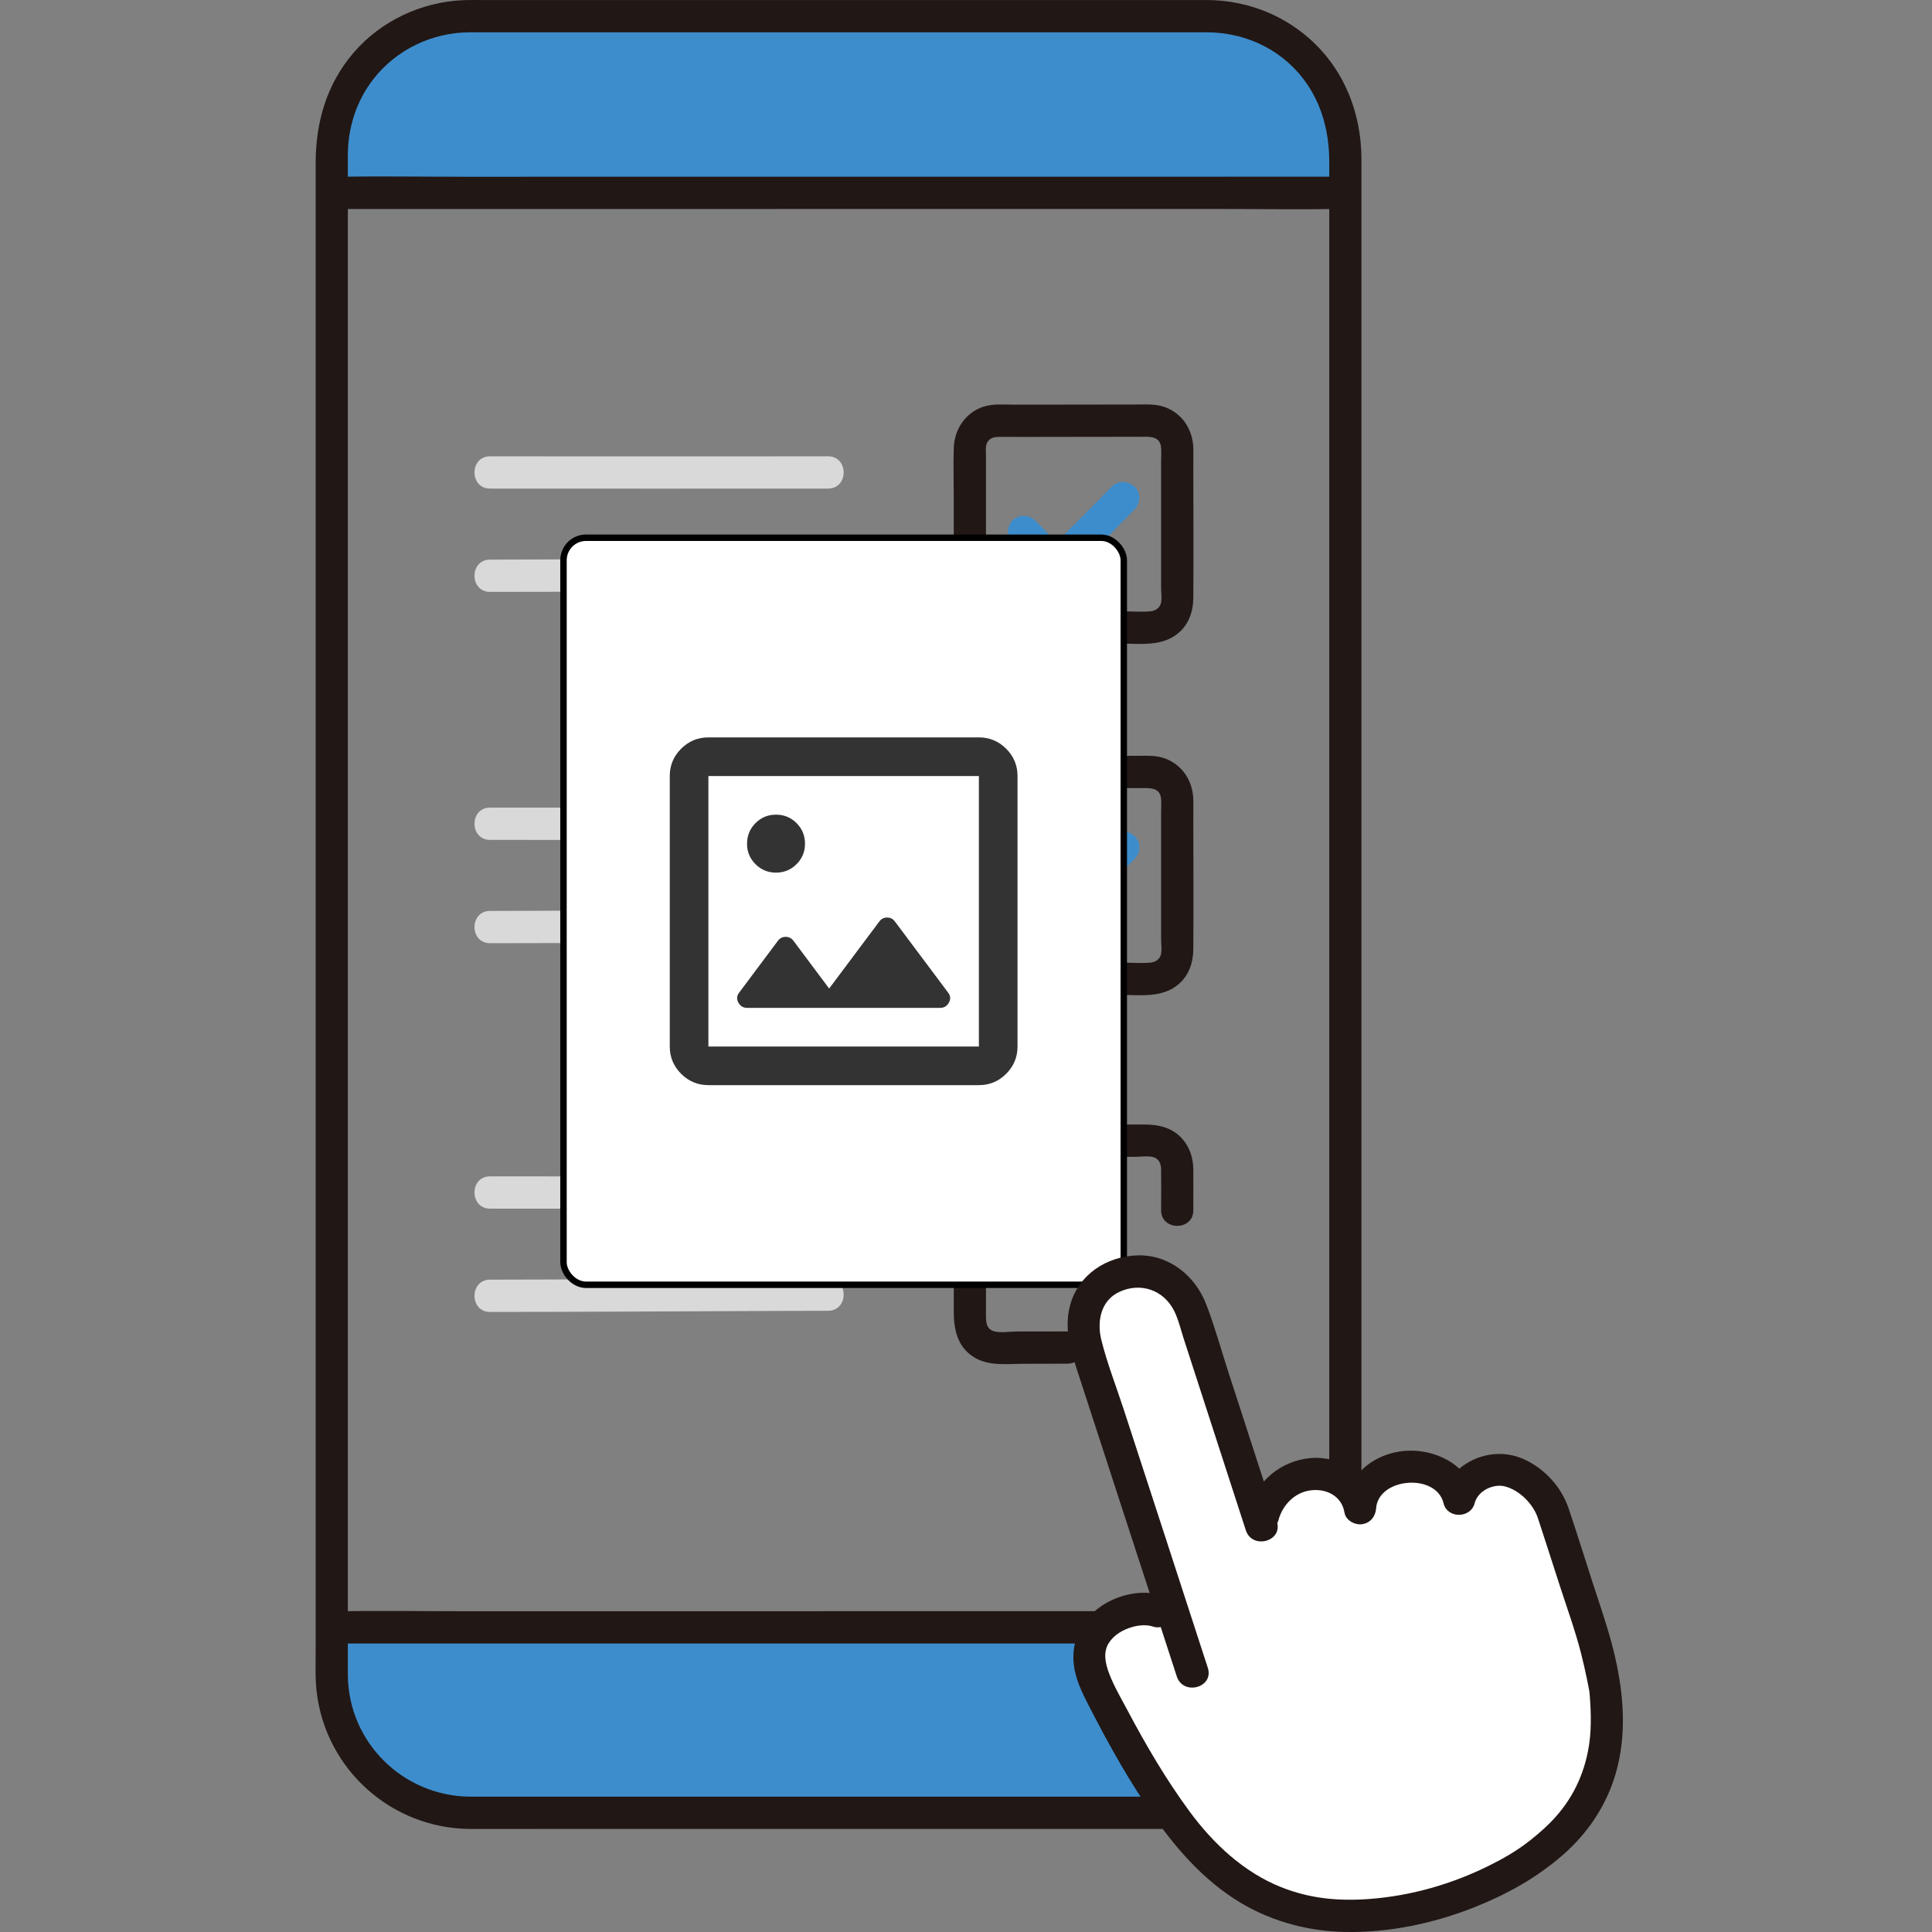
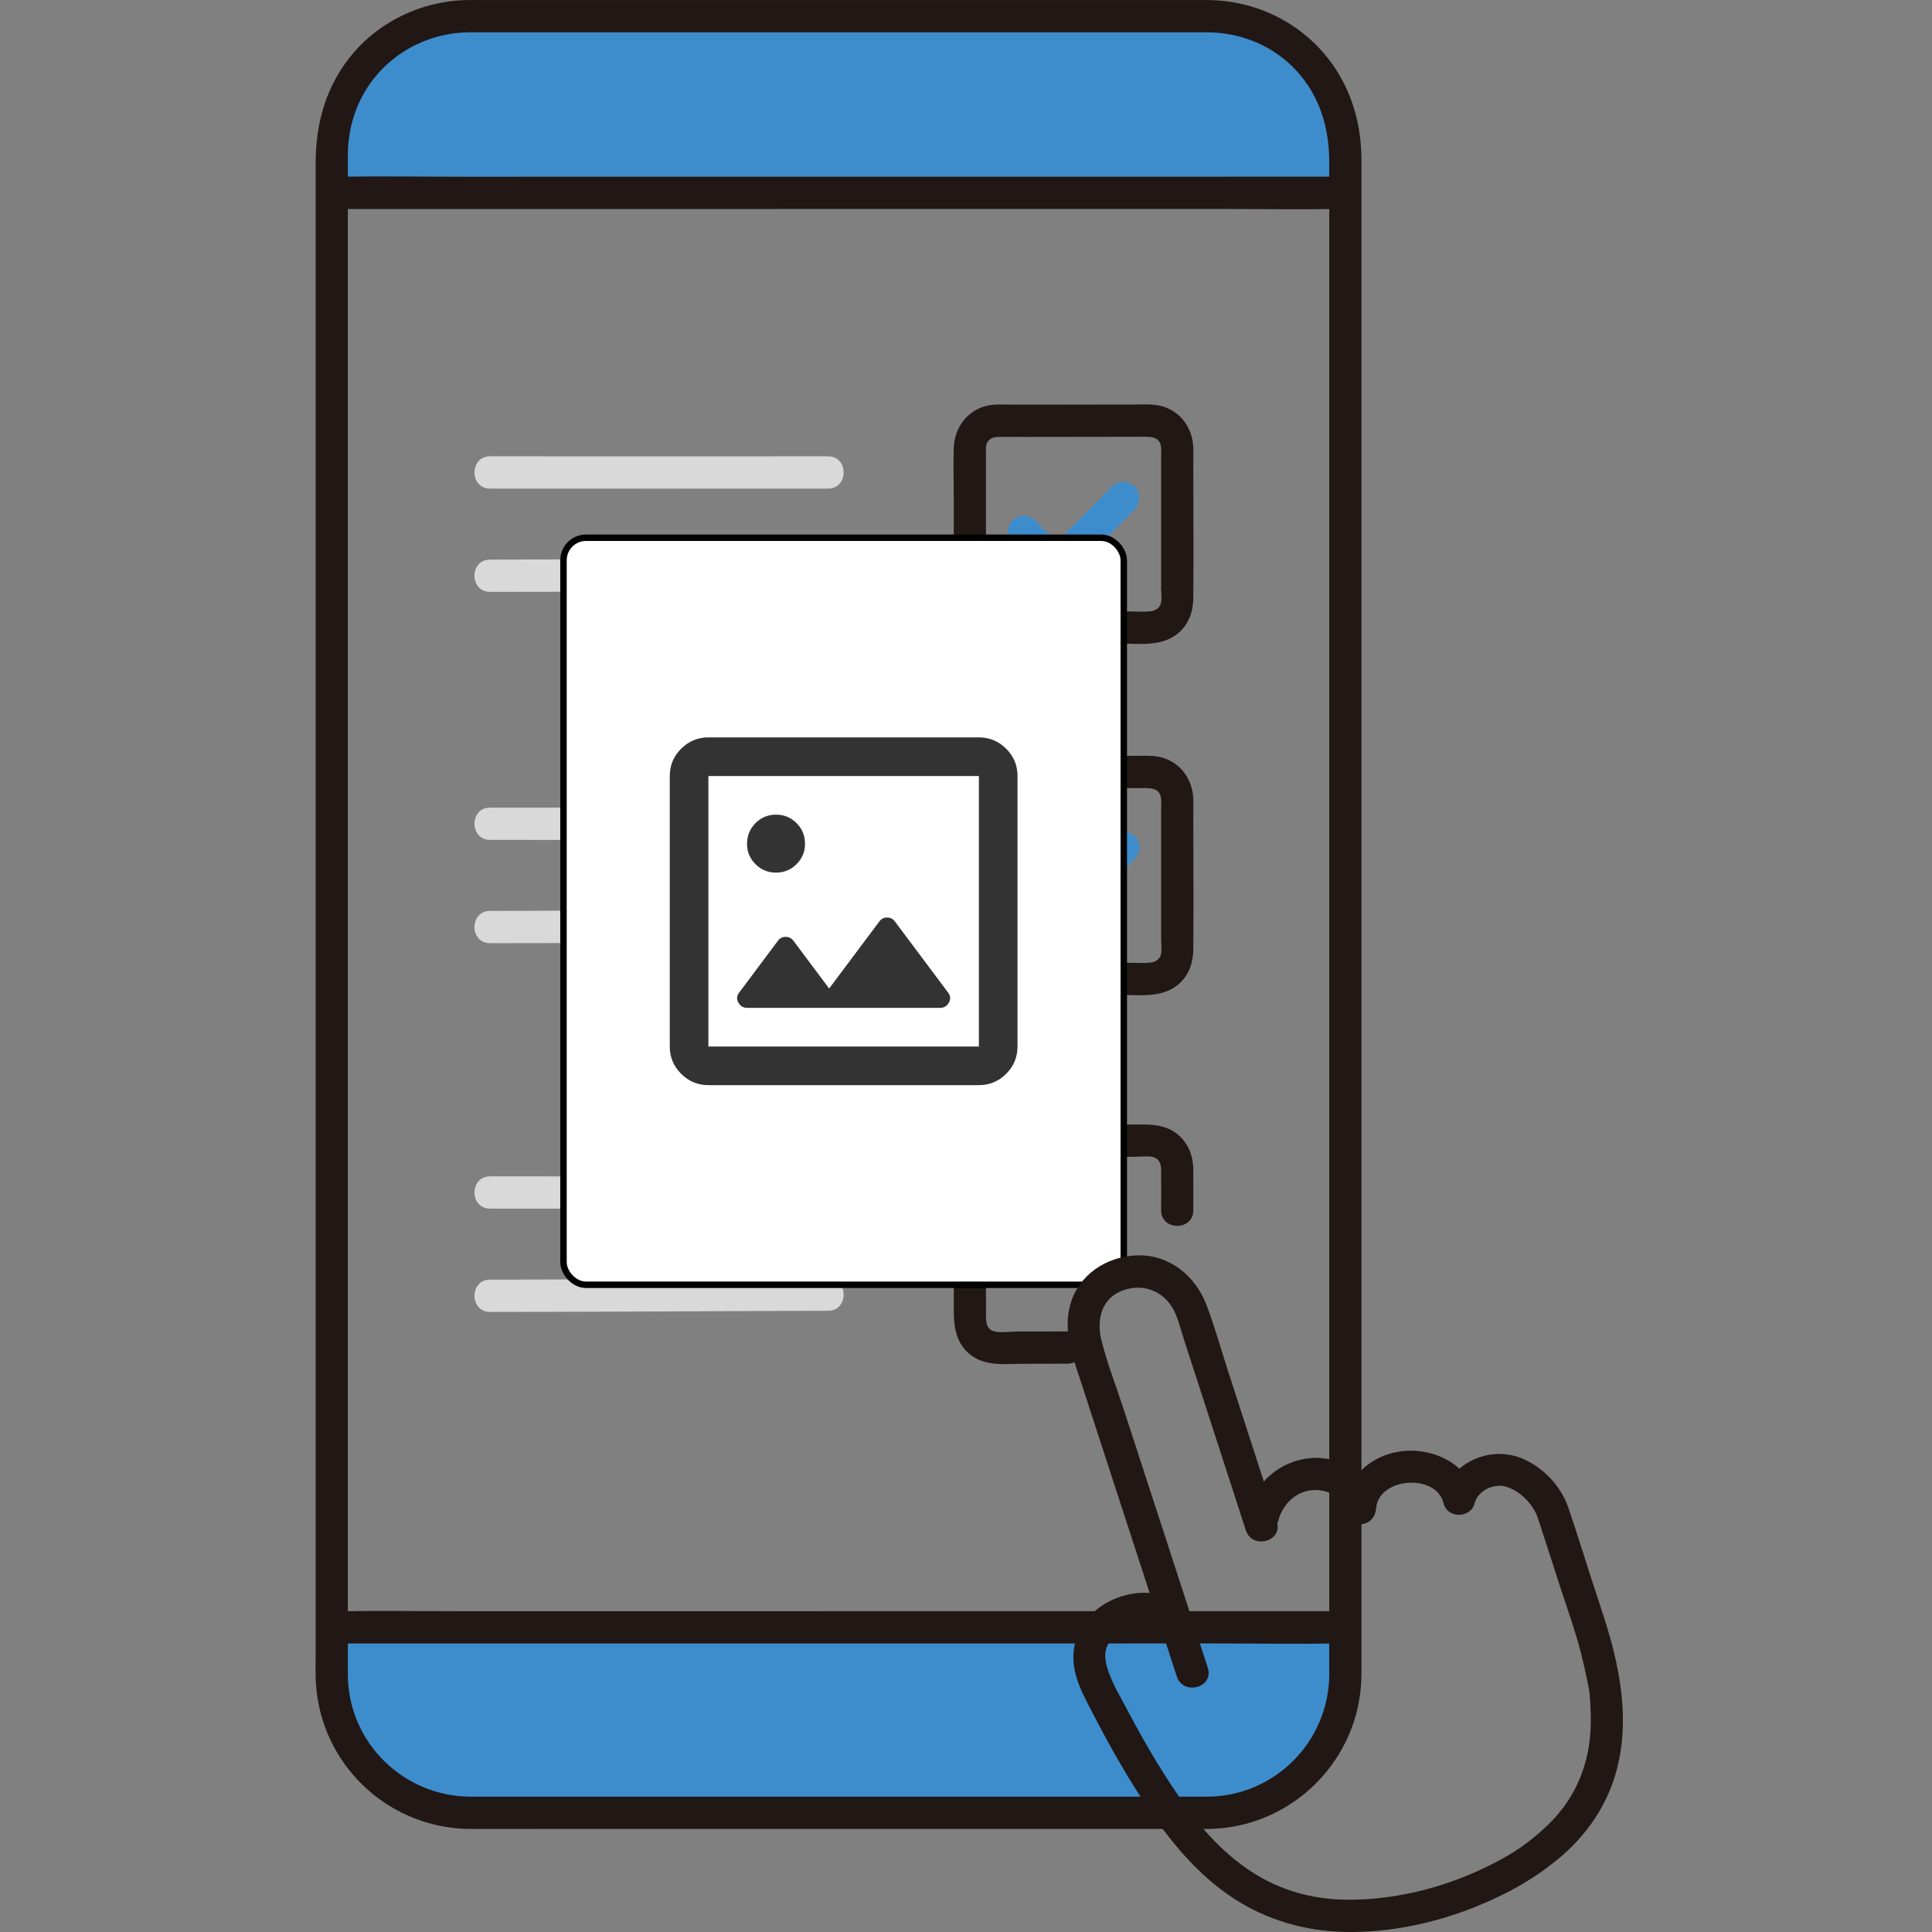
<svg xmlns="http://www.w3.org/2000/svg" width="300" height="300" viewBox="0 0 300 300" fill="none">
  <rect x="0" y="0" width="300" height="300" fill="#808080" stroke="none" />
  <g clip-path="url(#clip0_5_58)">
    <path d="M187.568 2.511C199.352 2.511 208.904 12.088 208.904 23.9V29.941C200.639 29.941 77.124 29.95 55.435 29.951L55.437 29.952H51.794C51.791 65.768 51.791 213.385 51.791 252.706C52.091 252.698 52.247 252.699 52.248 252.699C55.345 252.699 199.949 252.689 208.904 252.695V260.103C208.904 271.915 199.352 281.49 187.568 281.491H72.851C61.067 281.491 51.514 271.915 51.514 260.103V23.9C51.514 12.088 61.067 2.511 72.851 2.511H187.568ZM209.182 252.695C209.112 252.695 209.019 252.695 208.904 252.695V29.941C209.021 29.941 209.114 29.941 209.185 29.941C209.181 65.729 209.182 213.348 209.182 252.695Z" fill="#3D8DCC" />
    <path d="M187.568 278.985H179.478C172.697 278.985 165.916 278.985 159.136 278.985C150.235 278.985 141.333 278.985 132.433 278.985C123.375 278.985 114.318 278.985 105.261 278.985H83.512C80.034 278.985 76.555 278.994 73.076 278.985C62.66 278.956 54.091 270.604 54.013 260.102C54.003 258.689 54.013 257.277 54.013 255.865C54.013 251.968 54.013 248.071 54.013 244.174C54.013 240.278 54.013 232.347 54.013 226.433C54.013 219.009 54.013 211.586 54.013 204.161V178.534C54.013 169.373 54.013 160.213 54.013 151.052C54.013 141.741 54.013 132.428 54.013 123.117C54.013 114.121 54.013 105.126 54.013 96.129V71.492C54.013 64.529 54.013 57.568 54.013 50.605C54.013 43.642 54.013 40.115 54.013 34.871V25.689C54.013 25.123 54.01 24.556 54.013 23.99C54.038 19.775 55.358 15.658 57.953 12.315C61.527 7.709 67.059 5.06 72.853 5.017C73.617 5.012 74.38 5.017 75.142 5.017C80.197 5.017 85.253 5.017 90.308 5.017H142.358C150.726 5.017 159.093 5.017 167.46 5.017C173.003 5.017 178.548 5.017 184.091 5.017C185.187 5.017 186.285 5.014 187.381 5.017C191.679 5.03 195.884 6.379 199.267 9.081C204.246 13.058 206.405 18.855 206.405 25.076V48.341C206.405 55.115 206.405 61.889 206.405 68.663C206.405 76.703 206.405 84.743 206.405 92.783V119.545C206.405 128.842 206.405 138.139 206.405 147.436V175.056C206.405 183.705 206.405 192.354 206.405 201.003V242.27C206.405 246.444 206.405 250.616 206.405 254.79C206.405 256.536 206.415 258.283 206.405 260.031C206.342 270.429 197.947 278.894 187.568 278.987C184.353 279.016 184.345 284.026 187.568 283.997C200.624 283.879 211.31 273.193 211.404 260.09C211.415 258.501 211.404 256.91 211.404 255.32V243.043C211.404 236.929 211.404 230.815 211.404 224.7C211.404 217.045 211.404 209.39 211.404 201.736C211.404 192.976 211.404 184.217 211.404 175.458V147.575C211.404 138.185 211.404 128.797 211.404 119.407C211.404 110.362 211.404 101.316 211.404 92.27V67.881C211.404 61.102 211.404 54.323 211.404 47.544V24.787C211.404 17.104 208.36 9.874 202.228 5.086C197.991 1.776 192.829 0.036 187.461 0.006C186.439 -9.36065e-05 185.417 0.006 184.396 0.006H167.785C159.355 0.006 150.924 0.006 142.495 0.006C133.178 0.006 123.86 0.006 114.542 0.006C106.327 0.006 98.112 0.006 89.896 0.006C84.895 0.006 79.894 0.006 74.892 0.006C73.952 0.006 73.008 -0.014 72.067 0.021C65.529 0.256 59.158 3.213 54.884 8.209C50.694 13.104 49.015 19.021 49.015 25.354V34.186C49.015 39.384 49.015 44.582 49.015 49.78C49.015 56.751 49.015 63.722 49.015 70.693C49.015 78.999 49.015 87.306 49.015 95.612C49.015 104.688 49.015 113.765 49.015 122.841V151.052C49.015 160.346 49.015 169.64 49.015 178.934V204.764C49.015 212.255 49.015 219.747 49.015 227.237V256.379C49.015 258.515 48.926 260.692 49.184 262.815C50.653 274.866 60.887 283.931 72.989 283.996C76.384 284.014 79.779 283.996 83.173 283.996C90.451 283.996 97.73 283.996 105.008 283.996C114.15 283.996 123.291 283.996 132.433 283.996C141.455 283.996 150.479 283.996 159.501 283.996C166.285 283.996 173.069 283.996 179.852 283.996H187.568C190.785 283.996 190.79 278.986 187.568 278.986V278.985Z" fill="#211715" />
    <path d="M51.971 255.204C57.458 255.204 62.945 255.204 68.432 255.203C80.75 255.203 93.067 255.201 105.386 255.201C120.169 255.201 134.952 255.199 149.735 255.198C162.619 255.198 175.503 255.196 188.386 255.195C195.002 255.195 201.627 255.296 208.243 255.194C208.412 255.19 208.581 255.194 208.75 255.194C211.967 255.194 211.972 250.183 208.75 250.183C203.214 250.183 197.679 250.183 192.144 250.184C179.801 250.184 167.458 250.186 155.116 250.186C140.331 250.186 125.546 250.188 110.761 250.189C97.899 250.189 85.037 250.191 72.177 250.192C65.607 250.192 59.026 250.089 52.456 250.193C52.295 250.195 52.133 250.193 51.971 250.193C48.754 250.193 48.749 255.204 51.971 255.204Z" fill="#211715" />
    <path d="M51.971 32.456C57.458 32.456 62.945 32.456 68.432 32.455C80.75 32.455 93.067 32.453 105.386 32.453C120.169 32.453 134.952 32.451 149.735 32.45C162.619 32.45 175.503 32.448 188.386 32.447C195.002 32.447 201.627 32.548 208.243 32.446C208.412 32.443 208.581 32.446 208.75 32.446C211.967 32.446 211.972 27.435 208.75 27.435C203.214 27.435 197.679 27.435 192.144 27.436C179.801 27.436 167.458 27.438 155.116 27.438C140.331 27.438 125.546 27.44 110.761 27.441C97.899 27.441 85.037 27.444 72.177 27.445C65.607 27.445 59.026 27.341 52.456 27.446C52.295 27.448 52.133 27.446 51.971 27.446C48.754 27.446 48.749 32.456 51.971 32.456Z" fill="#211715" />
    <path d="M76.093 75.868C93.591 75.893 111.089 75.868 128.587 75.868C131.804 75.868 131.809 70.857 128.587 70.857C111.089 70.857 93.591 70.882 76.093 70.857C72.876 70.853 72.872 75.864 76.093 75.868Z" fill="#D9D9D9" />
    <path d="M76.093 91.908C90.848 91.906 105.603 91.802 120.357 91.751C123.1 91.742 125.843 91.73 128.587 91.73C131.804 91.73 131.809 86.719 128.587 86.719C113.768 86.721 98.948 86.824 84.128 86.876C81.45 86.885 78.772 86.897 76.093 86.897C72.876 86.897 72.871 91.908 76.093 91.908Z" fill="#D9D9D9" />
    <path d="M157.218 138.657C158.913 140.358 160.573 142.093 162.266 143.793C163.226 144.758 164.836 144.742 165.8 143.793C169.293 140.358 172.76 136.894 176.18 133.386C177.094 132.447 177.182 130.766 176.18 129.843C175.191 128.934 173.621 128.842 172.645 129.843C169.225 133.351 165.759 136.815 162.266 140.25H165.8C164.107 138.549 162.447 136.815 160.753 135.114C159.828 134.186 158.131 134.117 157.218 135.114C156.306 136.111 156.231 137.667 157.218 138.657Z" fill="#3D8DCC" />
    <path d="M157.218 84.376C158.913 86.076 160.573 87.811 162.266 89.511C163.226 90.476 164.836 90.46 165.8 89.511C169.293 86.076 172.76 82.612 176.18 79.104C177.094 78.165 177.182 76.484 176.18 75.561C175.191 74.652 173.621 74.56 172.645 75.561C169.225 79.07 165.759 82.533 162.266 85.969H165.8C164.107 84.267 162.447 82.533 160.753 80.833C159.828 79.905 158.131 79.836 157.218 80.833C156.306 81.829 156.231 83.385 157.218 84.376Z" fill="#3D8DCC" />
-     <path d="M154.748 99.952C161.15 99.969 167.551 99.952 173.952 99.94C177.032 99.933 180.444 100.447 182.973 98.307C184.62 96.913 185.283 94.915 185.298 92.815C185.345 85.955 185.298 79.091 185.298 72.231C185.298 71.349 185.326 70.462 185.298 69.581C185.208 66.759 183.672 64.295 180.996 63.257C179.577 62.707 178.063 62.808 176.57 62.811C175.033 62.814 173.497 62.817 171.96 62.819C168.519 62.826 165.079 62.832 161.638 62.833C160.241 62.833 158.845 62.833 157.45 62.833C155.894 62.832 154.224 62.666 152.722 63.15C149.899 64.062 148.193 66.671 148.1 69.569C148.016 72.182 148.1 74.812 148.1 77.427V90.354C148.1 91.313 148.067 92.28 148.1 93.239C148.232 96.995 151.01 99.784 154.747 99.953C157.963 100.099 157.956 95.088 154.747 94.943C152.511 94.841 153.099 91.687 153.099 90.173V70.633C153.099 70.042 153.001 69.289 153.271 68.762C153.651 68.021 154.311 67.848 155.084 67.84C156.486 67.828 157.891 67.845 159.294 67.846C165.171 67.846 171.049 67.833 176.926 67.822C178.434 67.819 180.164 67.623 180.298 69.548C180.347 70.242 180.298 70.957 180.298 71.653C180.298 78.208 180.298 84.764 180.298 91.319C180.298 92.029 180.436 92.907 180.282 93.612C180.108 94.42 179.399 94.85 178.643 94.922C177.238 95.055 175.75 94.927 174.339 94.93C167.809 94.943 161.279 94.96 154.748 94.944C151.532 94.935 151.527 99.946 154.748 99.954V99.952Z" fill="#211715" />
+     <path d="M154.748 99.952C161.15 99.969 167.551 99.952 173.952 99.94C177.032 99.933 180.444 100.447 182.973 98.307C184.62 96.913 185.283 94.915 185.298 92.815C185.345 85.955 185.298 79.091 185.298 72.231C185.298 71.349 185.326 70.462 185.298 69.581C185.208 66.759 183.672 64.295 180.996 63.257C179.577 62.707 178.063 62.808 176.57 62.811C175.033 62.814 173.497 62.817 171.96 62.819C168.519 62.826 165.079 62.832 161.638 62.833C160.241 62.833 158.845 62.833 157.45 62.833C155.894 62.832 154.224 62.666 152.722 63.15C149.899 64.062 148.193 66.671 148.1 69.569C148.016 72.182 148.1 74.812 148.1 77.427V90.354C148.1 91.313 148.067 92.28 148.1 93.239C148.232 96.995 151.01 99.784 154.747 99.953C157.963 100.099 157.956 95.088 154.747 94.943C152.511 94.841 153.099 91.687 153.099 90.173V70.633C153.099 70.042 153.001 69.289 153.271 68.762C153.651 68.021 154.311 67.848 155.084 67.84C156.486 67.828 157.891 67.845 159.294 67.846C165.171 67.846 171.049 67.833 176.926 67.822C178.434 67.819 180.164 67.623 180.298 69.548C180.347 70.242 180.298 70.957 180.298 71.653C180.298 78.208 180.298 84.764 180.298 91.319C180.298 92.029 180.436 92.907 180.282 93.612C180.108 94.42 179.399 94.85 178.643 94.922C177.238 95.055 175.75 94.927 174.339 94.93C167.809 94.943 161.279 94.96 154.748 94.944C151.532 94.935 151.527 99.946 154.748 99.954Z" fill="#211715" />
    <path d="M76.093 130.418C93.591 130.443 111.089 130.418 128.587 130.418C131.804 130.418 131.809 125.407 128.587 125.407C111.089 125.407 93.591 125.432 76.093 125.407C72.876 125.403 72.872 130.414 76.093 130.418Z" fill="#D9D9D9" />
    <path d="M76.093 146.458C90.692 146.456 105.292 146.351 119.892 146.302C122.79 146.292 125.689 146.28 128.587 146.28C131.804 146.28 131.809 141.269 128.587 141.269C113.604 141.271 98.62 141.372 83.637 141.426C81.122 141.435 78.608 141.448 76.093 141.448C72.876 141.448 72.871 146.459 76.093 146.458Z" fill="#D9D9D9" />
    <path d="M154.748 154.503C161.15 154.52 167.551 154.503 173.952 154.491C177.032 154.484 180.444 154.998 182.973 152.858C184.62 151.464 185.283 149.466 185.298 147.366C185.345 140.506 185.298 133.642 185.298 126.782C185.298 125.9 185.326 125.013 185.298 124.132C185.208 121.31 183.672 118.846 180.996 117.808C179.577 117.258 178.063 117.359 176.57 117.362C175.033 117.365 173.497 117.368 171.96 117.37C168.519 117.377 165.079 117.383 161.638 117.384C160.241 117.384 158.845 117.384 157.45 117.384C155.894 117.383 154.224 117.217 152.722 117.701C149.899 118.613 148.193 121.222 148.1 124.12C148.016 126.733 148.1 129.364 148.1 131.978V144.905C148.1 145.864 148.067 146.831 148.1 147.79C148.232 151.546 151.01 154.335 154.747 154.504C157.963 154.65 157.956 149.639 154.747 149.494C152.511 149.392 153.099 146.238 153.099 144.724V125.184C153.099 124.593 153.001 123.84 153.271 123.313C153.651 122.572 154.311 122.399 155.084 122.391C156.486 122.379 157.891 122.396 159.294 122.397C165.171 122.397 171.049 122.384 176.926 122.373C178.434 122.37 180.164 122.174 180.298 124.099C180.347 124.793 180.298 125.508 180.298 126.204C180.298 132.759 180.298 139.315 180.298 145.87C180.298 146.58 180.436 147.458 180.282 148.163C180.108 148.971 179.399 149.401 178.643 149.473C177.238 149.606 175.75 149.478 174.339 149.481C167.809 149.494 161.279 149.511 154.748 149.495C151.532 149.486 151.527 154.497 154.748 154.505V154.503Z" fill="#211715" />
    <path d="M185.297 187.931C185.297 185.839 185.311 183.747 185.297 181.655C185.284 179.908 184.817 178.299 183.679 176.946C182.112 175.083 179.944 174.611 177.625 174.616C173.248 174.624 168.872 174.633 164.495 174.637C162.267 174.64 160.038 174.642 157.81 174.64C155.733 174.637 153.558 174.409 151.655 175.411C149.033 176.791 148.101 179.424 148.101 182.212V203.574C148.101 206.38 148.605 209.073 151.2 210.723C153.508 212.191 156.48 211.765 159.086 211.767C161.309 211.768 163.532 211.762 165.757 211.751C168.972 211.737 168.979 206.726 165.757 206.741C164.013 206.749 162.27 206.754 160.527 206.756C159.657 206.756 158.788 206.757 157.918 206.755C156.848 206.754 155.419 207.006 154.39 206.732C153.027 206.37 153.1 205.08 153.1 203.956V190.869C153.1 187.722 152.84 184.453 153.1 181.315C153.212 179.954 154.193 179.644 155.405 179.647C157.218 179.651 159.031 179.651 160.844 179.651C164.884 179.65 168.922 179.643 172.962 179.636C174.044 179.633 175.127 179.631 176.209 179.629C177.077 179.627 178.164 179.456 179.005 179.654C179.965 179.88 180.29 180.711 180.299 181.595C180.322 183.707 180.299 185.82 180.299 187.932C180.299 191.157 185.298 191.162 185.298 187.932L185.297 187.931Z" fill="#211715" />
    <path d="M76.093 187.676C93.591 187.701 111.089 187.676 128.587 187.676C131.804 187.676 131.809 182.665 128.587 182.665C111.089 182.665 93.591 182.69 76.093 182.665C72.876 182.661 72.872 187.671 76.093 187.676Z" fill="#D9D9D9" />
    <path d="M76.093 203.716C91.096 203.714 106.1 203.613 121.103 203.559C123.597 203.55 126.092 203.537 128.587 203.537C131.804 203.537 131.809 198.526 128.587 198.527C114.008 198.529 99.428 198.634 84.849 198.683C81.93 198.693 79.012 198.705 76.093 198.705C72.876 198.705 72.871 203.716 76.093 203.716Z" fill="#D9D9D9" />
    <rect x="87.5" y="83.5" width="87" height="116" rx="3.5" fill="white" />
    <rect x="87.5" y="83.5" width="87" height="116" rx="3.5" stroke="black" />
    <path d="M110 168.5C108.35 168.5 106.938 167.913 105.764 166.739C104.59 165.565 104.002 164.152 104 162.5V120.5C104 118.85 104.588 117.438 105.764 116.264C106.94 115.09 108.352 114.502 110 114.5H152C153.65 114.5 155.063 115.088 156.239 116.264C157.415 117.44 158.002 118.852 158 120.5V162.5C158 164.15 157.413 165.563 156.239 166.739C155.065 167.915 153.652 168.502 152 168.5H110ZM110 162.5H152V120.5H110V162.5ZM116 156.5H146C146.6 156.5 147.05 156.225 147.35 155.675C147.65 155.125 147.6 154.6 147.2 154.1L138.95 143.075C138.65 142.675 138.25 142.475 137.75 142.475C137.25 142.475 136.85 142.675 136.55 143.075L128.75 153.5L123.2 146.075C122.9 145.675 122.5 145.475 122 145.475C121.5 145.475 121.1 145.675 120.8 146.075L114.8 154.1C114.4 154.6 114.35 155.125 114.65 155.675C114.95 156.225 115.4 156.5 116 156.5ZM120.5 135.5C121.75 135.5 122.813 135.062 123.689 134.186C124.565 133.31 125.002 132.248 125 131C124.998 129.752 124.561 128.69 123.689 127.814C122.817 126.938 121.754 126.5 120.5 126.5C119.246 126.5 118.184 126.938 117.314 127.814C116.444 128.69 116.006 129.752 116 131C115.994 132.248 116.432 133.311 117.314 134.189C118.196 135.067 119.258 135.504 120.5 135.5Z" fill="#333333" />
-     <path d="M193.01 292.744C189.539 290.501 186.06 287.284 182.696 282.739C180.261 279.449 175.703 272.678 170.486 262.082C168.892 258.842 168.348 255.479 170.796 252.828C173.484 249.917 177.707 249.442 179.636 250.141C179.636 250.141 180.654 250.511 182.372 251.133C178.7 239.855 172.649 221.299 168.828 209.511C167.515 205.463 168.176 199.77 173.758 197.951C179.176 196.186 183.597 199.128 185.144 203.899C187.588 211.438 193.278 228.987 195.771 236.676C195.978 235.88 196.125 235.314 196.125 235.314C196.964 232.085 199.932 228.872 204.327 228.877C207.759 228.883 210.754 231.007 211.182 234.214C211.316 231.095 214.104 228.176 217.994 227.809C221.885 227.443 225.846 229.265 226.567 232.764C227.211 229.938 229.27 228.962 231.902 228.31C235.359 227.453 240.018 231.378 241.066 234.61C243.155 241.052 244.828 246.234 247.185 253.504C248.297 256.935 249.227 262.092 249.227 262.092C251.36 279.485 241.593 285.82 237.088 289.281C231.922 292.517 224.373 295.957 215.361 297.099C208.933 297.913 200.991 297.902 193.011 292.745L193.01 292.744Z" fill="white" />
    <path d="M187.549 258.979C183.216 245.583 178.831 232.204 174.477 218.815C173.318 215.251 171.904 211.673 171.007 208.032C170.347 205.348 170.814 201.987 173.831 200.595C177.131 199.07 180.694 200.314 182.314 203.541C182.983 204.872 183.334 206.416 183.793 207.832L185.497 213.087C188.147 221.262 190.798 229.437 193.448 237.613C194.439 240.666 199.267 239.36 198.269 236.281C195.76 228.543 193.252 220.807 190.744 213.07C189.612 209.579 188.63 205.988 187.314 202.563C185.587 198.07 181.502 194.762 176.554 194.936C171.795 195.102 167.447 197.932 166.173 202.654C165.092 206.663 166.48 210.373 167.706 214.147C170.459 222.626 173.22 231.101 175.981 239.576C178.232 246.487 180.492 253.395 182.729 260.311C183.717 263.365 188.545 262.058 187.549 258.979Z" fill="#211715" />
    <path d="M198.535 235.979C199.185 233.659 201.058 231.733 203.52 231.418C206.003 231.1 208.355 232.327 208.772 234.88C208.971 236.093 210.403 236.842 211.514 236.674C212.794 236.481 213.588 235.489 213.681 234.214C214.028 229.423 223.025 228.699 224.156 233.43C224.733 235.841 228.371 235.791 228.977 233.43C229.485 231.448 231.912 230.359 233.667 230.803C236.007 231.396 238.106 233.621 238.798 235.714C239.936 239.157 241.034 242.616 242.151 246.067C243.291 249.588 244.57 253.093 245.493 256.679C245.847 258.057 246.157 259.445 246.443 260.839C246.538 261.301 246.631 261.765 246.719 262.228C246.744 262.359 246.771 262.488 246.793 262.62C246.801 262.66 246.809 262.701 246.816 262.743C246.762 262.396 246.766 262.479 246.831 262.99C247.078 265.982 247.163 268.995 246.576 271.954C245.684 276.448 243.639 280.124 240.574 283.163C239.966 283.766 239.33 284.341 238.675 284.893C238.373 285.147 238.068 285.396 237.76 285.642C237.613 285.759 237.465 285.875 237.317 285.991C237.85 285.573 237.215 286.067 237.113 286.145C235.265 287.553 233.263 288.683 231.183 289.715C225.474 292.551 219.181 294.361 212.822 294.858C207.933 295.24 203.451 294.844 198.888 293.018C193.136 290.717 188.385 286.264 184.749 281.33C181.113 276.396 177.99 271.074 175.122 265.663C174.109 263.754 172.958 261.818 172.2 259.792C171.643 258.305 171.259 256.545 172.176 255.12C172.995 253.847 174.409 253.031 175.84 252.633C177.027 252.303 178.145 252.285 178.975 252.558C182.038 253.566 183.35 248.73 180.303 247.726C177.3 246.737 173.536 247.66 170.992 249.407C167.38 251.887 165.907 255.865 167.056 260.107C167.645 262.277 168.786 264.295 169.809 266.281C170.781 268.172 171.787 270.046 172.83 271.898C174.418 274.718 176.091 277.493 177.879 280.19C181.61 285.82 185.911 291.091 191.615 294.819C196.725 298.158 202.691 299.859 208.77 299.991C215.609 300.141 222.583 298.682 228.918 296.165C233.962 294.159 238.587 291.609 242.68 288.035C246.474 284.722 249.351 280.493 250.81 275.647C252.636 269.585 252.162 263.279 250.765 257.201C249.857 253.251 248.493 249.427 247.246 245.576C246.015 241.773 244.837 237.949 243.551 234.165C242.432 230.873 239.849 228.065 236.691 226.615C233.561 225.178 229.91 225.604 227.113 227.651C225.595 228.76 224.629 230.278 224.161 232.1H228.982C227.847 227.352 222.757 224.937 218.188 225.292C213.271 225.673 209.058 229.129 208.689 234.216L213.598 233.55C212.83 228.865 208.032 226.026 203.526 226.41C198.829 226.808 194.991 230.123 193.72 234.649C192.848 237.759 197.669 239.085 198.541 235.981L198.535 235.979Z" fill="#211715" />
  </g>
  <defs>
    <clipPath id="clip0_5_58">
      <rect width="203" height="300" fill="white" transform="translate(49)" />
    </clipPath>
  </defs>
</svg>